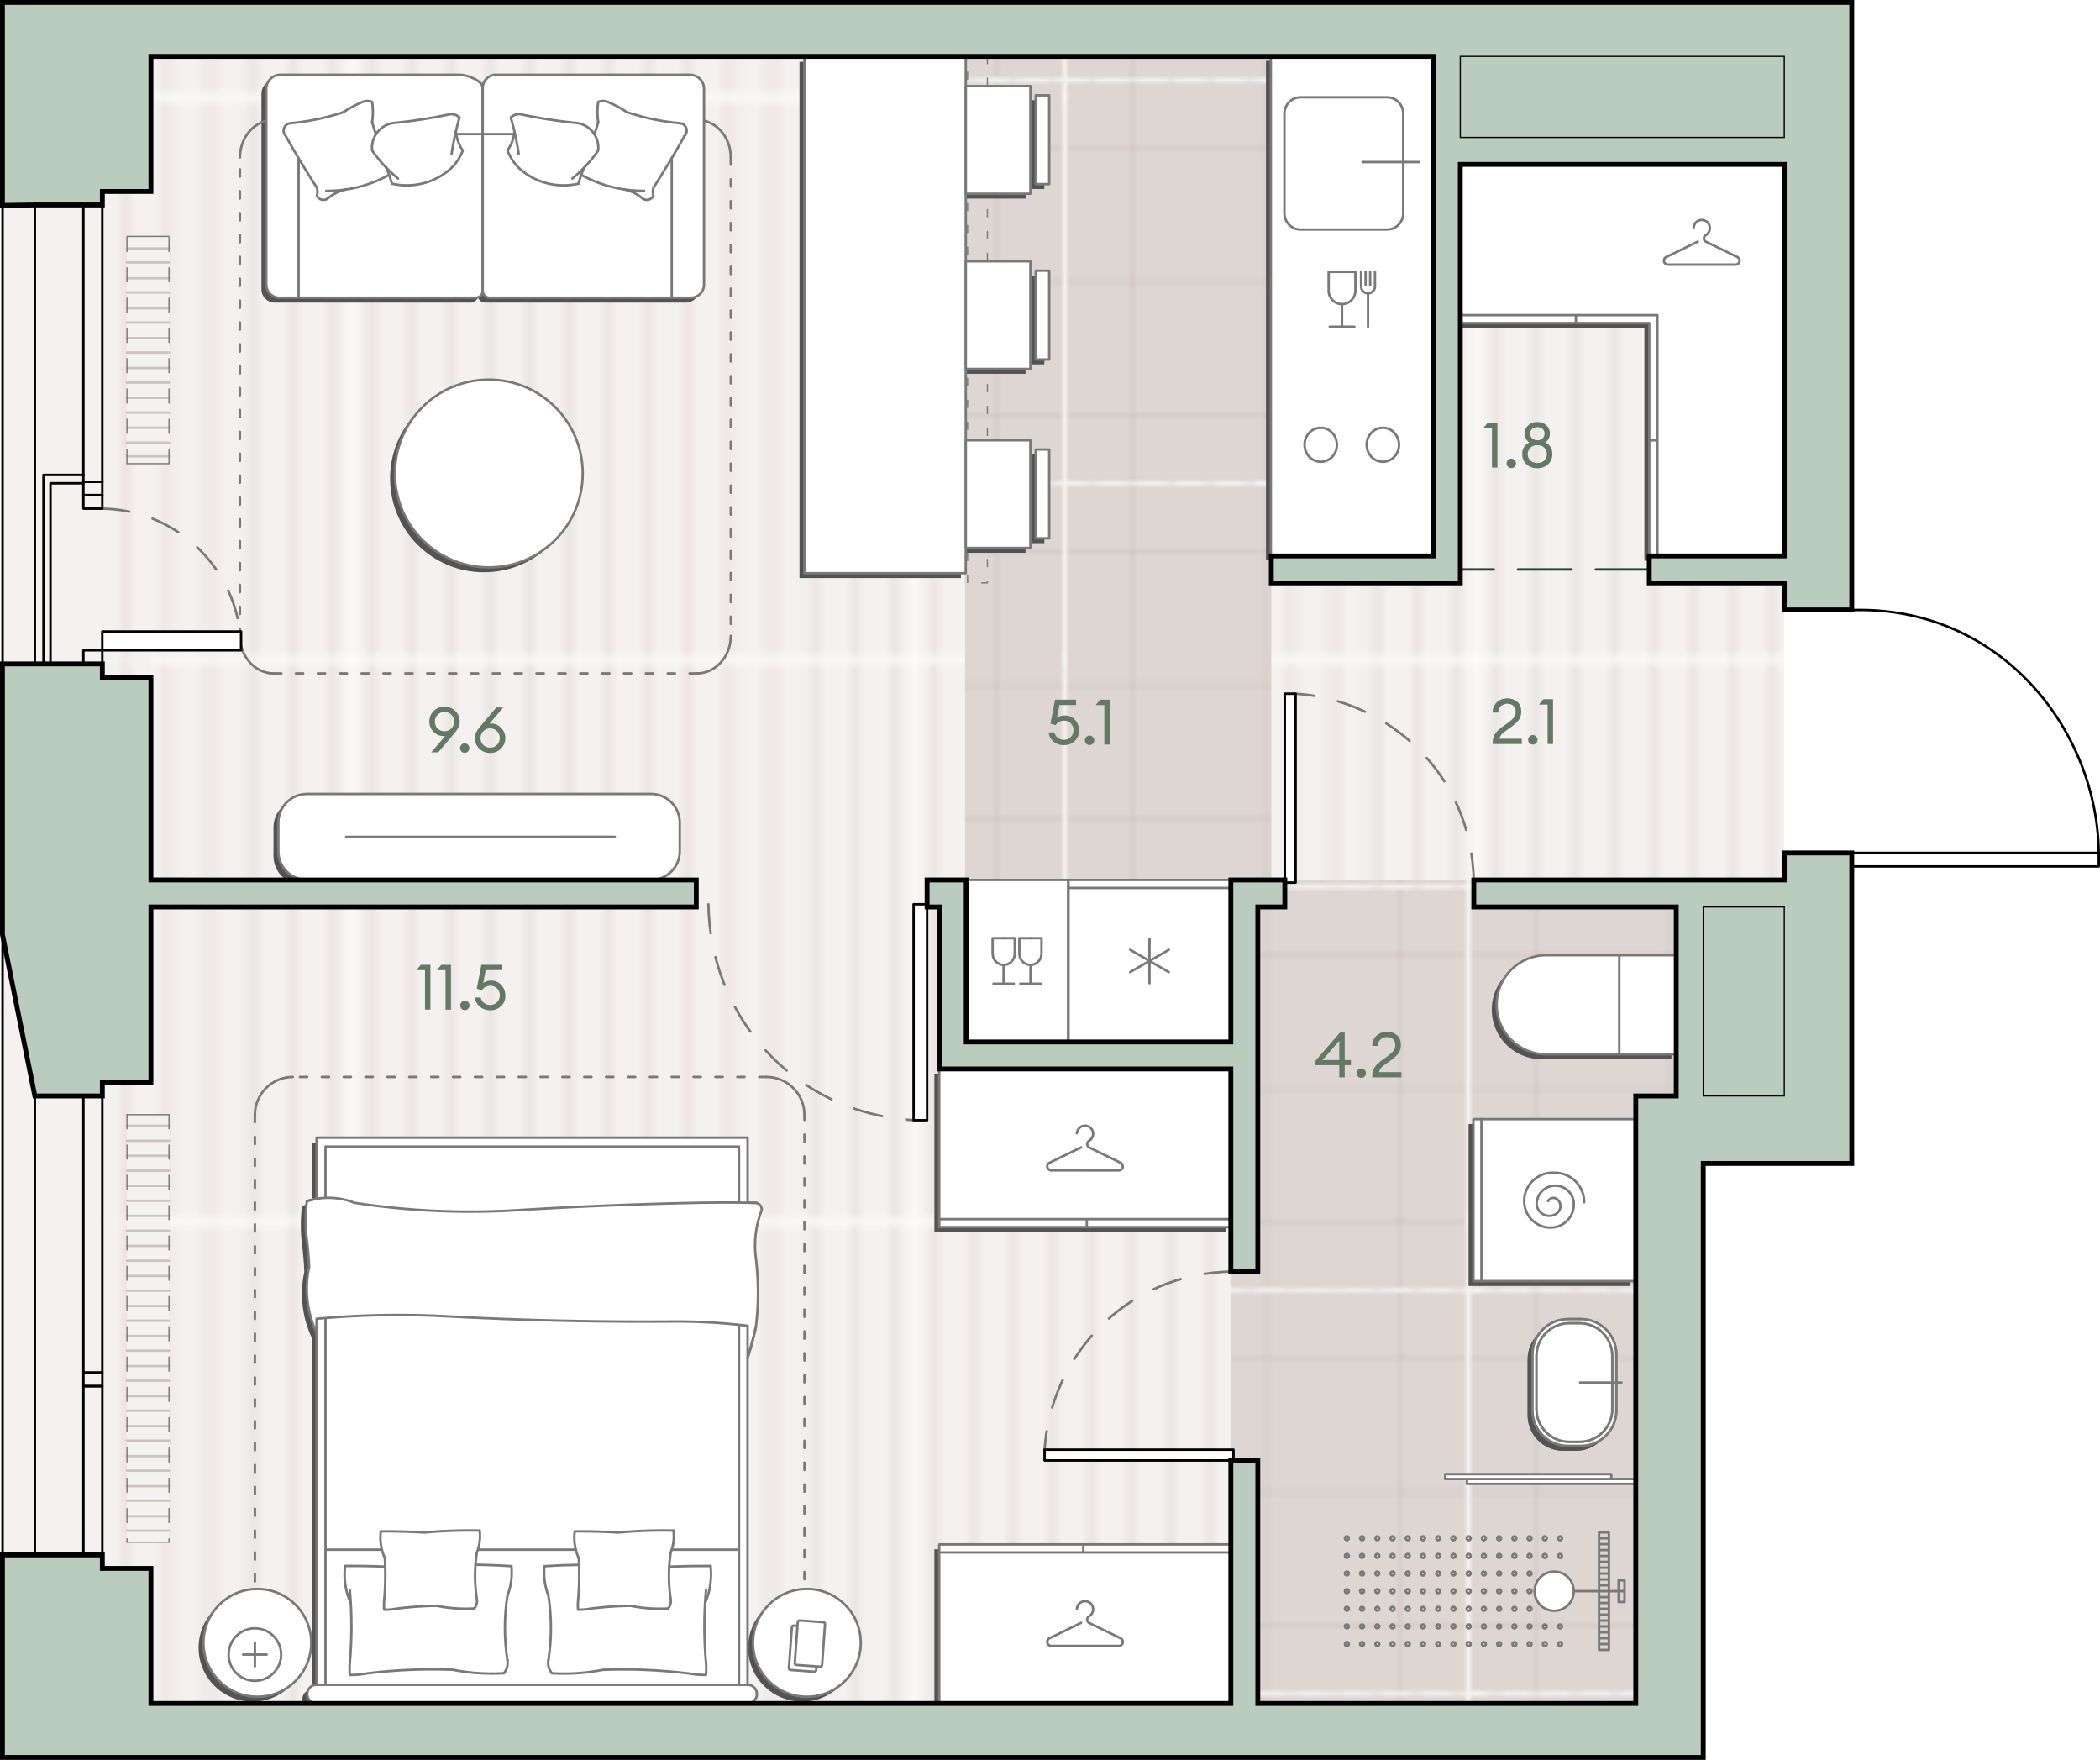
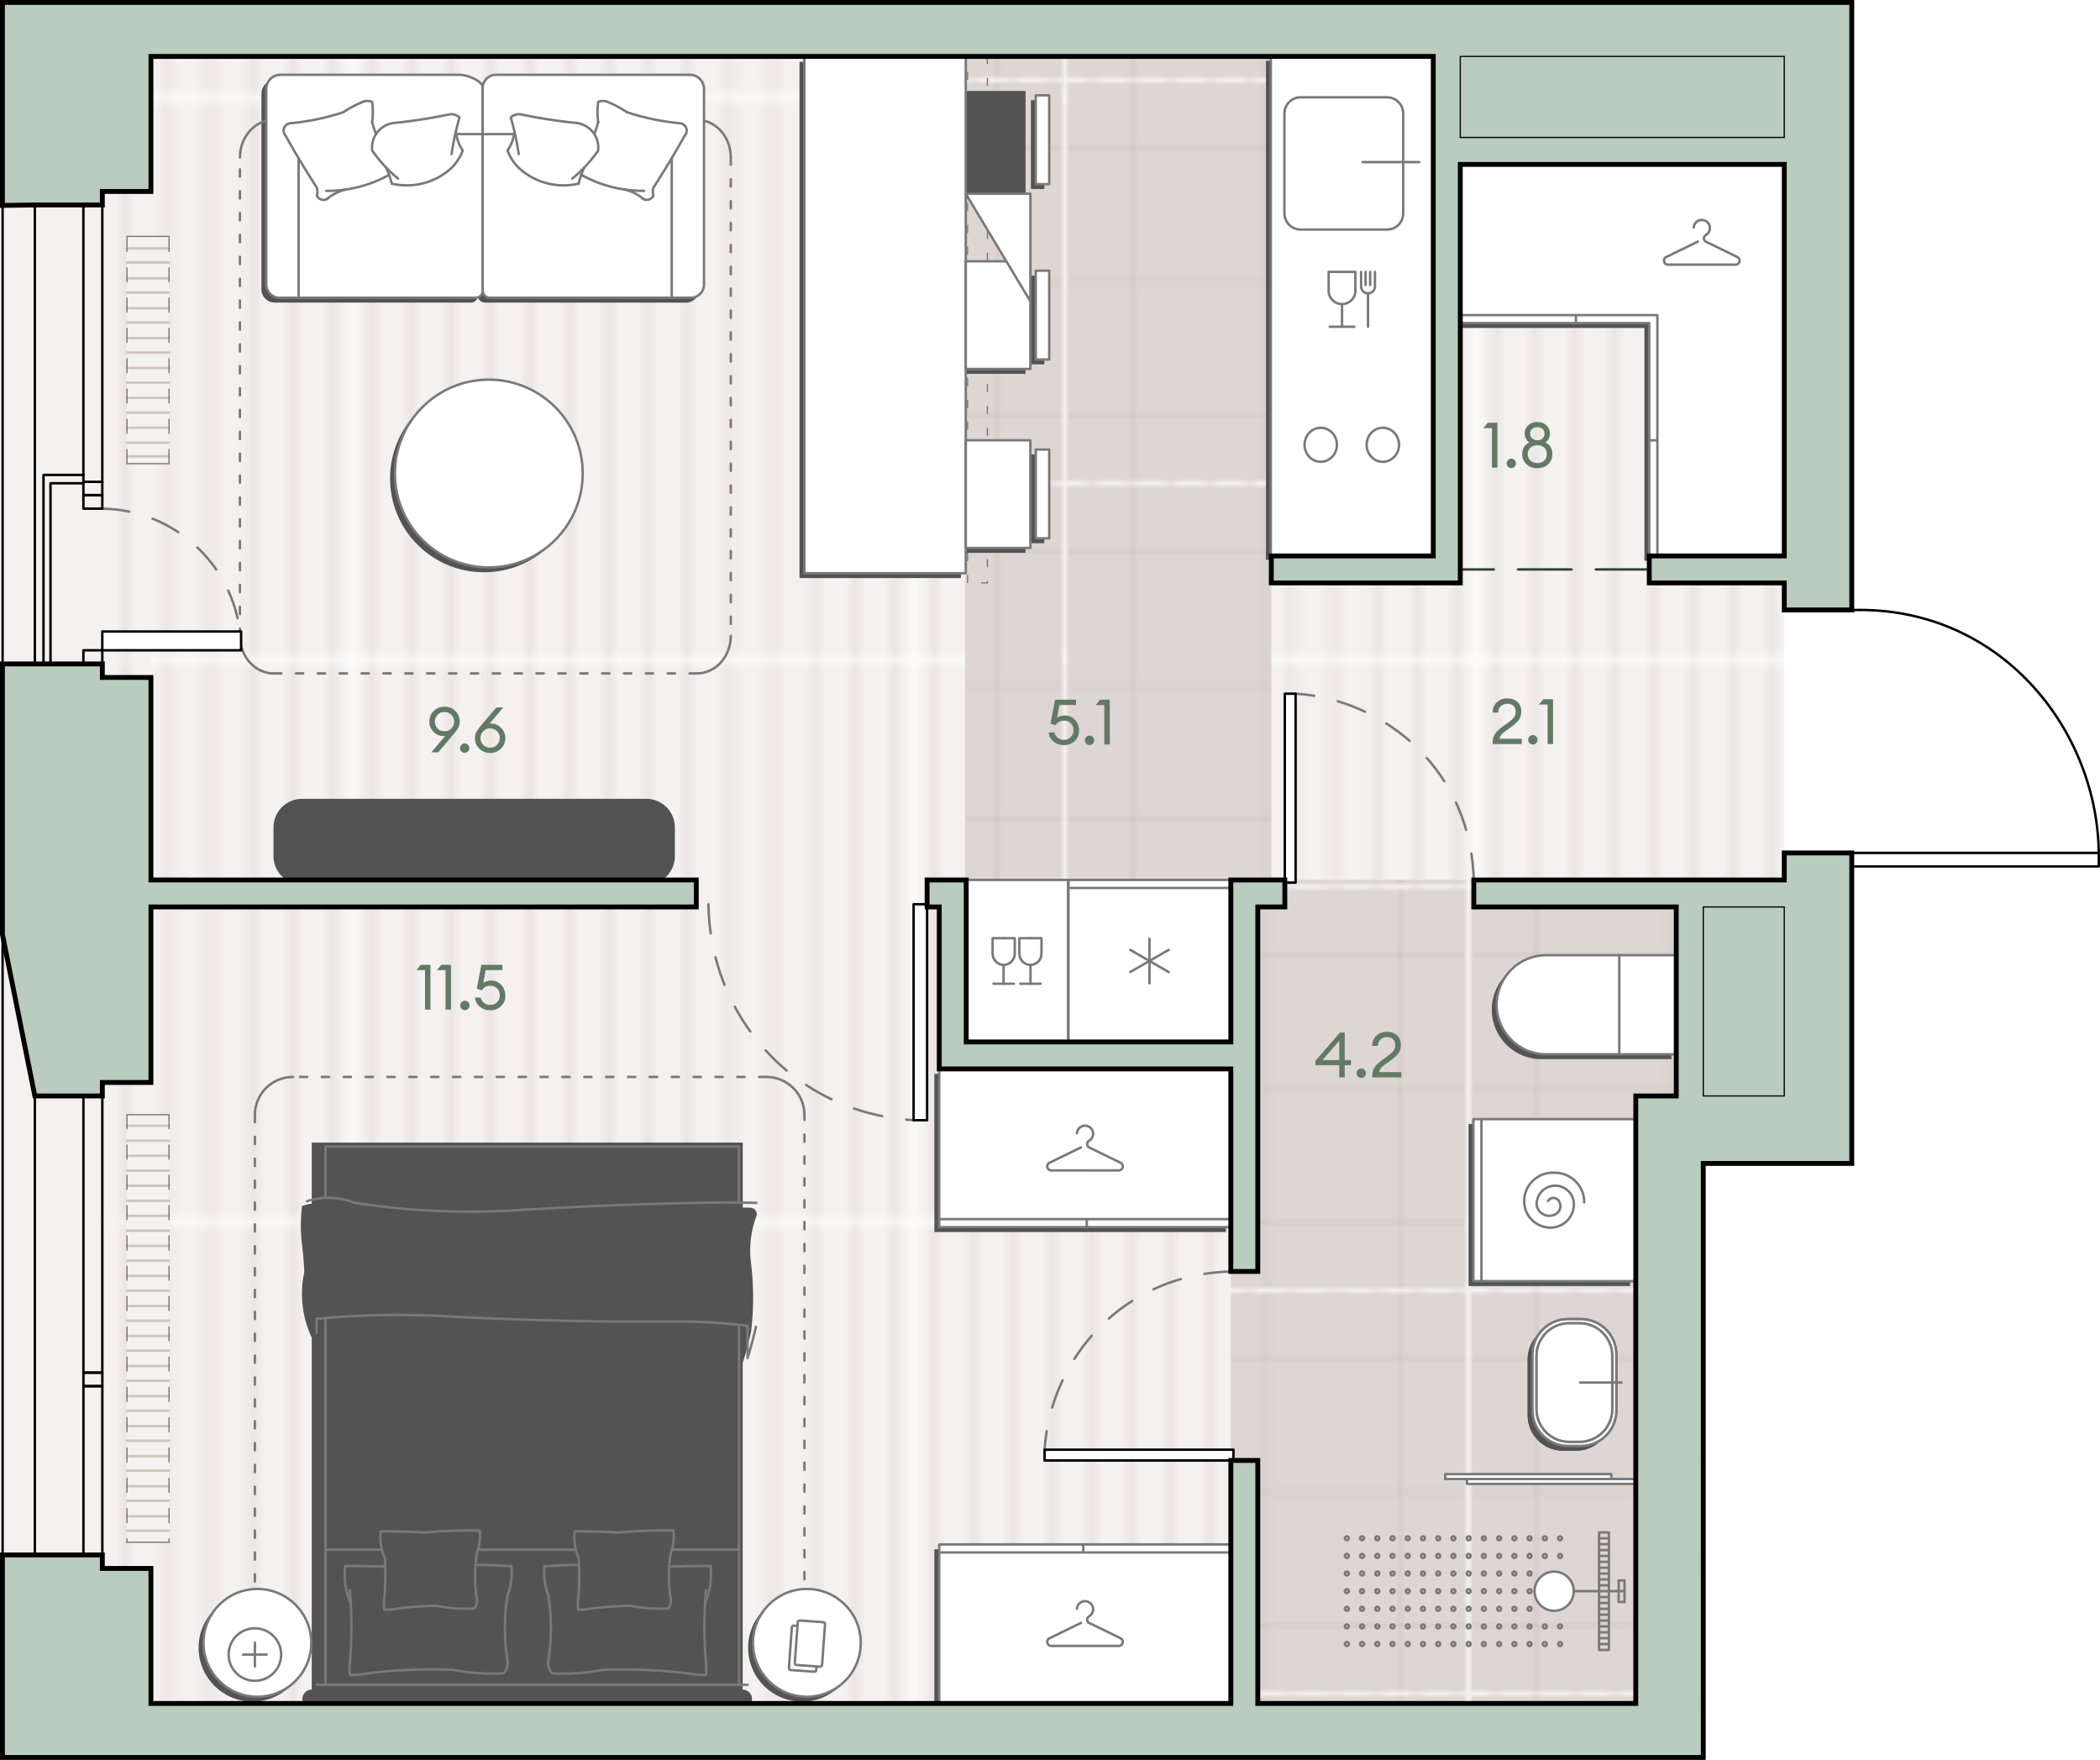
<svg xmlns="http://www.w3.org/2000/svg" xmlns:ns1="http://sodipodi.sourceforge.net/DTD/sodipodi-0.dtd" xmlns:ns2="http://www.inkscape.org/namespaces/inkscape" xmlns:xlink="http://www.w3.org/1999/xlink" xml:space="preserve" width="432.14" height="362.11" version="1.0" viewBox="0 0 432.14 362.11" id="svg297" ns1:docname="fpksSVJ59Bh6Okyf.svg">
  <defs id="defs301" />
  <ns1:namedview id="namedview299" pagecolor="#ffffff" bordercolor="#000000" borderopacity="0.25" ns2:showpageshadow="2" ns2:pageopacity="0.0" ns2:pagecheckerboard="0" ns2:deskcolor="#d1d1d1" />
  <pattern id="a_801" width="56.44" height="56.44" x="316.48" y="248.15" patternUnits="userSpaceOnUse" style="overflow:visible" viewBox="0 -56.44 56.44 56.44">
    <path d="M0-56.44h56.44V0H0z" style="fill:none" id="path2" />
    <path d="M0-56.44h56.44V0H0z" style="fill:none" id="path4" />
    <path d="M0-56.44h56.44V0H0z" style="fill:#f4f1f0" id="path6" />
    <path d="M54.67 0v-56.44M50.6 0v-56.44M46.53 0v-56.44M42.46 0v-56.44M38.39 0v-56.44M34.32 0v-56.44M30.26 0v-56.44M26.19 0v-56.44M22.12 0v-56.44M18.05 0v-56.44M13.98 0v-56.44M9.91 0v-56.44M5.85 0v-56.44M1.78 0v-56.44" style="fill:none;stroke:#d1c4be;stroke-width:.25;stroke-miterlimit:10" id="path8" />
  </pattern>
  <pattern id="c_932" width="82.02" height="82.02" x="316.48" y="248.15" patternUnits="userSpaceOnUse" style="overflow:visible" viewBox="0 -82.02 82.02 82.02">
    <path d="M0-82.02h82.02V0H0z" style="fill:none" id="path11" />
    <path d="M0-82.02h82.02V0H0z" style="fill:none" id="path13" />
    <path d="M0-82.02h82.02V0H0z" style="fill:#ddd6d3" id="path15" />
    <path d="M0-68.35h82.02M0-41.01h82.02M0-13.67h82.02M41.01-82.02V0M13.67-82.02V0m54.68-82.02V0" style="fill:none;stroke:#c7b6b1;stroke-width:.25;stroke-miterlimit:10" id="path17" />
  </pattern>
  <path d="M432.14 175.5v2.78c0 .14-.11.25-.25.25h-50.33v61.36H351v122.22H0v-42.67h.28V193.69l-.27-1.33L0 136.11h.28V42.77H0V0h381.56v125.27c13.31-.28 25.34 4.36 34.77 13.49 9.91 9.6 15.64 22.94 15.8 36.69 0 .03.01.03.01.05" style="fill:#fff" id="path20" />
  <path d="M.5 11.61h30.56v323.42H.5z" style="fill:#f4f1f0" id="path22" />
  <pattern xlink:href="#a_801" id="b_800" patternTransform="matrix(-2.029 0 0 2.029 -33057.125 16634.176)" />
  <path d="M20.65 10.1v340.4h318.74V226.88h27.78V10.1z" style="fill:url(#b_800)" id="path25" />
  <pattern xlink:href="#c_932" id="d_979" patternTransform="rotate(90 -8497.82 -8465.409)" />
  <path d="M295.04 11.59h-46.67v.4h-49.78v202.49h54.69v-33.44h8.33v-67h33.43z" style="fill:url(#d_979)" id="path28" />
  <pattern xlink:href="#c_932" id="e_398" patternTransform="rotate(90 -8497.82 -8465.409)" />
  <path d="M369.52 181.04H253.28v171.58h83.08V228.71h33.16z" style="fill:url(#e_398)" id="path31" />
  <path d="M34.78 48.64V95.4h-8.65V48.64z" style="fill-rule:evenodd;clip-rule:evenodd;fill:#f4f2f1" id="path33" />
  <path d="M34.78 91.08h-8.65m8.65-6.18h-8.65m8.65 3.11h-8.65m8.65 5.89h-8.65m8.65-12.04h-8.65m8.65-6.14h-8.65m8.65-6.15h-8.65m8.65-6.15h-8.65m8.65-6.15h-8.65m8.65-6.15h-8.65m8.65 27.6h-8.65m8.65-6.18h-8.65m8.65-6.18h-8.65m8.65-6.18h-8.65M34.78 54h-8.65" style="fill:none;stroke:#cdc4be;stroke-width:.5;stroke-linecap:round;stroke-linejoin:round;stroke-miterlimit:10" id="path35" />
  <path d="M26.13 95.39V48.64m8.65 46.75V48.64" style="fill:none;stroke:#797979;stroke-width:.255;stroke-linecap:round;stroke-linejoin:round;stroke-miterlimit:10;stroke-dasharray:2.9,3.333" id="path37" />
  <path d="M26.13 48.64h8.65m0 46.76h-8.65" style="fill:none;stroke:#797979;stroke-width:.255;stroke-linecap:round;stroke-linejoin:round;stroke-miterlimit:10" id="path39" />
  <path d="M26.13 317.32v-87.96h8.65v87.96z" style="fill-rule:evenodd;clip-rule:evenodd;fill:#f4f2f1" id="path41" />
  <path d="M26.13 234.72h8.65m-8.65 6.17h8.65m-8.65 6.17h8.65m-8.65 6.17h8.65m-8.65 6.17h8.65m-8.65 6.17h8.65m-8.65 6.17h8.65m-8.65 6.17h8.65m-8.65 6.18h8.65m-8.65 6.17h8.65m-8.65 6.17h8.65m-8.65 6.17h8.65m-8.65 6.17h8.65m-8.65 6.17h8.65m-8.65-77.13h8.65m-8.65-6.18h8.65m-8.65 12.36h8.65m-8.65 6.18h8.65m-8.65 6.18h8.65m-8.65 6.18h8.65m-8.65 6.18h8.65m-8.65 6.18h8.65m-8.65 6.18h8.65m-8.65 6.18h8.65m-8.65 6.18h8.65m-8.65 6.18h8.65m-8.65 6.18h8.65m-8.65 6.18h8.65" style="fill:none;stroke:#cdc4be;stroke-width:.5;stroke-linecap:round;stroke-linejoin:round;stroke-miterlimit:10" id="path43" />
  <path d="M34.78 229.36v87.96m-8.65-87.96v87.96" style="fill:none;stroke:#797979;stroke-width:.255;stroke-linecap:round;stroke-linejoin:round;stroke-miterlimit:10;stroke-dasharray:2.9,3.333" id="path45" />
  <path d="M34.78 317.32h-8.65m0-87.96h8.65" style="fill:none;stroke:#797979;stroke-width:.255;stroke-linecap:round;stroke-linejoin:round;stroke-miterlimit:10" id="path47" />
  <path d="M206 207.22h32.55v60H206z" style="fill:#535353" transform="rotate(-90 222.278 237.22)" id="path49" />
  <path d="M222.64 253.45v-1.6m-7.31-10.03h6.95m-.82-4.74-6.42 3.13m0 0c-.43.16-.64.64-.48 1.07.12.32.43.54.78.54m7.75-6.08c.8-.45 1.09-1.47.64-2.27s-1.47-1.09-2.27-.64c-.49.28-.81.78-.85 1.34m8.61 7.65h-6.94m.81-4.74 6.43 3.13m-.3 1.61c.46 0 .83-.37.83-.83a.84.84 0 0 0-.54-.78m-6.42-4.47a.78.78 0 0 0 0 1.33m29.19 14.78h-60" style="fill:#535353" id="path51" />
  <path d="M206 305.06h32.55v60H206z" style="fill:#535353" transform="rotate(90 222.278 335.058)" id="path53" />
  <path d="M221.92 318.83v1.6m-6.59 19.23h6.95m-.82-4.75-6.42 3.14m0 0c-.43.16-.64.64-.48 1.07.12.32.43.54.78.54m7.75-6.08c.8-.45 1.09-1.47.64-2.27s-1.47-1.09-2.27-.64c-.49.28-.81.78-.85 1.34m8.61 7.65h-6.94m.81-4.75 6.43 3.14m-.3 1.61c.46 0 .83-.37.83-.83a.84.84 0 0 0-.54-.78m-6.42-4.47a.78.78 0 0 0 0 1.33m-30.81-14.48h60m113.89-205.05V34.83H299.5v32.65h38.89v47.9zM323.3 67.44v-1.6m21.3-21.93v6.95m4.74-.82-3.13-6.42" style="fill:#535353" id="path55" />
  <path d="M346.21 43.62a.83.83 0 0 0-1.07-.48c-.32.12-.54.43-.54.78m6.07 7.75c.45.8 1.47 1.09 2.27.64s1.09-1.47.64-2.27c-.28-.49-.78-.81-1.34-.85m-7.64 8.61v-6.94m4.74.81-3.13 6.43m-1.61-.3c0 .46.37.83.83.83.34 0 .65-.21.78-.54m4.46-6.42a.78.78 0 0 0-1.33 0M299.5 65.84h40.56m0 0v49.56m0-23.8h-1.67" style="fill:#535353" id="path57" />
  <path d="M218.87 182.06h33.33v33.33h-33.33z" style="fill:#535353" transform="rotate(-180 235.536 198.722)" id="path59" />
  <path d="M252.2 183.7h-33.33m21.25 15.02h-9.17m6.88 3.97-4.59-7.94m0 7.94 4.59-7.94" style="fill:#535353" id="path61" />
  <path d="M191.62 188.22h33.33v21.01h-33.33z" style="fill:#535353" transform="rotate(90 208.289 198.722)" id="path63" />
  <path d="M314.36 291.21v-11.5c0-4.02 3.26-7.29 7.29-7.29h2.67c4.02 0 7.29 3.26 7.29 7.29v11.5c0 4.02-3.26 7.29-7.29 7.29h-2.67c-4.02 0-7.29-3.26-7.29-7.29" style="fill:#535353" id="path65" />
  <path d="M314.36 291.21v-11.5c0-4.02 3.26-7.29 7.29-7.29h2.67c4.02 0 7.29 3.26 7.29 7.29v11.5c0 4.02-3.26 7.29-7.29 7.29h-2.67c-4.02 0-7.29-3.26-7.29-7.29" style="fill:#535353" id="path67" />
  <path d="M315.19 290.93V280c0-3.72 3.01-6.73 6.73-6.73h2.12c3.72 0 6.73 3.01 6.73 6.73v10.93c0 3.72-3.01 6.73-6.73 6.73h-2.12c-3.71 0-6.73-3.01-6.73-6.73" style="fill:#535353" id="path69" />
  <path d="M315.19 290.93V280c0-3.72 3.01-6.73 6.73-6.73h2.12c3.72 0 6.73 3.01 6.73 6.73v10.93c0 3.72-3.01 6.73-6.73 6.73h-2.12c-3.71 0-6.73-3.01-6.73-6.73m8.95-5.46h8.52" style="fill:#535353" id="path71" />
  <path d="M302.2 231.27h33.25v33.33H302.2z" style="fill:#535353" transform="rotate(-180 318.824 247.938)" id="path73" />
  <path d="M303.85 264.61v-33.34m15.11 17.35c.47-.51.43-1.3-.08-1.77-.07-.06-.15-.12-.23-.17m-2.59 1.73a1.86 1.86 0 0 0 2.58.48c.11-.08.22-.17.31-.27" style="fill:#535353" id="path75" />
  <path d="M317.97 244.32a2.624 2.624 0 0 0-1.91 4.1m5.74-.27a3.83 3.83 0 0 0-3.83-3.83m0 7.67a3.83 3.83 0 0 0 3.83-3.83m-8.62-.97a4.79 4.79 0 0 0 4.79 4.79m.64-10.22c-3 0-5.43 2.43-5.43 5.43" style="fill:#535353" id="path77" />
  <path d="M324.46 248.04c.23-3.23-2.2-6.04-5.43-6.27-.14-.01-.28-.01-.42-.01m-.22 12.35c3.35 0 6.07-2.72 6.07-6.07" style="fill:#535353" id="path79" />
  <path d="M315.36 290.21v-11.5c0-4.02 3.26-7.29 7.29-7.29h2.67c4.02 0 7.29 3.26 7.29 7.29v11.5c0 4.02-3.26 7.29-7.29 7.29h-2.67c-4.02 0-7.29-3.26-7.29-7.29" style="fill:#fff;stroke:#797979;stroke-width:.5;stroke-linecap:round;stroke-linejoin:round;stroke-miterlimit:10" id="path81" />
  <path d="M315.36 290.21v-11.5c0-4.02 3.26-7.29 7.29-7.29h2.67c4.02 0 7.29 3.26 7.29 7.29v11.5c0 4.02-3.26 7.29-7.29 7.29h-2.67c-4.02 0-7.29-3.26-7.29-7.29" style="fill:#fff;stroke:#797979;stroke-width:.5;stroke-linecap:round;stroke-linejoin:round;stroke-miterlimit:10" id="path83" />
  <path d="M316.19 289.93V279c0-3.72 3.01-6.73 6.73-6.73h2.12c3.72 0 6.73 3.01 6.73 6.73v10.93c0 3.72-3.01 6.73-6.73 6.73h-2.12c-3.71 0-6.73-3.01-6.73-6.73" style="fill:#fff;stroke:#797979;stroke-width:.5;stroke-linecap:round;stroke-linejoin:round;stroke-miterlimit:10" id="path85" />
  <path d="M316.19 289.93V279c0-3.72 3.01-6.73 6.73-6.73h2.12c3.72 0 6.73 3.01 6.73 6.73v10.93c0 3.72-3.01 6.73-6.73 6.73h-2.12c-3.71 0-6.73-3.01-6.73-6.73" style="fill:#fff;stroke:#797979;stroke-width:.5;stroke-linecap:round;stroke-linejoin:round;stroke-miterlimit:10" id="path87" />
  <path d="M325.14 284.47h8.52" style="fill:none;stroke:#797979;stroke-width:.5;stroke-linecap:round;stroke-linejoin:round;stroke-miterlimit:10" id="path89" />
  <path d="M153.95 339.03c0 6.12 4.96 11.09 11.09 11.09 6.12 0 11.09-4.96 11.09-11.09s-4.96-11.09-11.09-11.09-11.09 4.96-11.09 11.09m-113.08 0c0 6.12 4.96 11.09 11.09 11.09s11.09-4.96 11.09-11.09-4.96-11.09-11.09-11.09-11.09 4.96-11.09 11.09" style="fill:#535353" id="path91" />
  <path d="M64.15 275.25a21.4 21.4 0 0 1-1.53-13.56 68 68 0 0 0-.46-5.5c-.34-2.67-.34-5.37 0-8.04.65-.21 1.32-.36 1.99-.48v-12.58h88.69v13.39c.6.01 1.21.01 1.81.02h-.28c.76 0 1.37.61 1.37 1.37 0 .06 0 .11-.01.17-1.2 3.1-1.61 6.45-1.2 9.75.59 4.72.6 9.5.02 14.22-.49 2.16-1.06 4.3-1.72 6.42v67.23a1.92 1.92 0 0 1 0 3.84H64.15a1.92 1.92 0 0 1 0-3.84z" style="fill:#535353" id="path93" />
  <path d="M111.85 329.3c.69 4.41.69 8.9 0 13.3m32.43.54c-.44-4.98-.44-9.99 0-14.97m-32.43 1.13c-.74-1.92-1.02-3.99-.82-6.04" style="fill:#535353" id="path95" />
  <path d="M145.22 323.21c.29 2.52-.08 5.32-1.14 7.63m-33.05-7.58c2.37-.16 4.75-.25 7.12-.28" style="fill:#535353" id="path97" />
  <path d="M136.71 323.35c2.84-.11 5.68-.16 8.51-.14m-32.66 22.07c-.61-.75-.87-1.72-.72-2.68m32.44.54q.105 1.245 0 2.49m-21.21-1.05c-3.46.68-6.99.92-10.51.71m10.51-.71c5.85-.22 11.7.02 17.51.73m3.7.32c-1.24.02-2.48-.09-3.69-.33m-37.17-2.69c-.69-4.41-.69-8.9 0-13.3m-32.43-1.14c.44 4.98.44 9.99 0 14.97m33.25-19.88c.21 2.05-.07 4.12-.82 6.04" style="fill:#535353" id="path99" />
  <path d="M71.18 330.84a13.9 13.9 0 0 1-1.17-7.39m27.11-.48c2.38.03 4.75.13 7.12.28m-34.2-.04c2.84-.02 5.31.02 8.15.14m25.23 19.26c.15.95-.11 1.93-.72 2.68m-31.71.34q-.105-1.245 0-2.49m31.71 2.14c-3.52.21-7.05-.03-10.51-.71m-17.51.73c5.81-.71 11.67-.95 17.51-.73m-17.51.73q-1.83.36-3.69.33m81.85-65.2v-6.64m-88.69-1.44c8.51-.79 17.06-.98 25.59-.57m47.66 1.13c-15.89.12-31.79-.26-47.66-1.13m47.66 1.13c5.16-.04 10.32.26 15.44.88m-90.68-25.63a14.42 14.42 0 0 1 9.76.32m33.43 1.53c-11.16.69-22.37.17-33.43-1.53m33.43 1.53c12.17-.75 24.36-1.26 36.55-1.51m0 0q6.375-.135 12.75 0m-90.5 99.16h88.69m1.72-73.65c-.49 2.16-1.06 4.3-1.72 6.42m-86.86-43.51v10.55m0 72.39h11.61m73.48 27.8v-74.08m-86.92-1.23v2.9m86.92-38.33H65.98m0 35.27v75.47m85.09-99.21v-11.53m-33.12 95.28c-.05-.6-.05-1.2 0-1.79m8.29-14.08c3.77-.35 7.56-.48 11.35-.4m-20.33.16q4.485-.03 8.97.24m-8.14 5.24a10 10 0 0 1-.84-5.31m.84 5.31c.17 2.95.12 5.9-.14 8.84m2.65 1.56c-.87.17-1.76.25-2.65.24m2.65-.24q4.05-.495 8.13-.57m7.78.55c-2.61.16-5.22-.03-7.78-.55" style="fill:#535353" id="path101" />
  <path d="M137.02 330.03c.11.69-.08 1.38-.52 1.92m.52-1.92c-.49-3.17-.49-6.4 0-9.56m.57-4.54a9.34 9.34 0 0 1-.57 4.53M78.05 332.2c-.05-.6-.05-1.2 0-1.79m8.29-14.08c3.77-.35 7.56-.48 11.35-.4m-20.32.16q4.485-.03 8.97.24m-8.15 5.24a10 10 0 0 1-.84-5.31m.84 5.31c.17 2.95.12 5.9-.14 8.84m2.66 1.56c-.87.17-1.76.25-2.65.24m2.65-.24q4.05-.495 8.13-.57" style="fill:#535353" id="path103" />
  <path d="M96.61 331.95c-2.61.16-5.22-.03-7.78-.55m8.3-1.37c.11.69-.08 1.38-.52 1.92m.52-1.92c-.49-3.17-.49-6.4 0-9.56m.57-4.54a9.34 9.34 0 0 1-.57 4.53m.21-.6h20.14m19.75 0h13.84m-99.62 28.68c2.98 0 5.4-2.42 5.4-5.4s-2.42-5.4-5.4-5.4-5.4 2.42-5.4 5.4 2.42 5.4 5.4 5.4m0-5.4h2.43m-2.43 0h-2.43m2.43 0v2.43m0-2.43v-2.44m114.61-6.85-4.85-.35m4.6 9.14.6-8.38m-5.86 8.39 4.85.35m-4.6-9.14-.61 8.38m5.87-8.39c.21.02.37.2.35.41m-.6 8.38a.38.38 0 0 1-.41.35m-4.85-.34a.38.38 0 0 1-.35-.41m.6-8.38c.02-.21.2-.37.41-.35m-.47 1.09-.74-.05m4.6 9.14.05-.75m-5.31.75 4.85.35m-4.6-9.14-.61 8.39m5.62.4a.38.38 0 0 1-.41.35m-4.85-.35a.38.38 0 0 1-.35-.41m.6-8.38c.02-.21.2-.37.41-.35" style="fill:#535353" id="path105" />
  <path d="M165.54 342.94V229.41m-113.09 0v113.53m105.27-121.35H60.27" style="fill:none;stroke:#797979;stroke-width:.5;stroke-linecap:round;stroke-linejoin:round;stroke-miterlimit:10;stroke-dasharray:1.5,3" id="path107" />
  <path d="M157.72 221.59c4.32 0 7.82 3.5 7.82 7.82m-113.09 0c0-4.32 3.5-7.82 7.82-7.82" style="fill:none;stroke:#797979;stroke-width:.5;stroke-linecap:round;stroke-linejoin:round;stroke-miterlimit:10" id="path109" />
  <path d="M154.95 338.03c0 6.12 4.96 11.09 11.09 11.09 6.12 0 11.09-4.96 11.09-11.09s-4.96-11.09-11.09-11.09-11.09 4.96-11.09 11.09m-113.08 0c0 6.12 4.96 11.09 11.09 11.09s11.09-4.96 11.09-11.09-4.96-11.09-11.09-11.09-11.09 4.96-11.09 11.09" style="fill:#fff;stroke:#797979;stroke-width:.5;stroke-linecap:round;stroke-linejoin:round;stroke-miterlimit:10" id="path111" />
-   <path d="M65.15 274.24a21.4 21.4 0 0 1-1.53-13.56 68 68 0 0 0-.46-5.5c-.34-2.67-.34-5.37 0-8.04.65-.21 1.32-.36 1.99-.48v-12.58h88.69v13.39c.6.01 1.21.01 1.81.02h-.28c.76 0 1.37.61 1.37 1.37 0 .06 0 .11-.01.17-1.2 3.1-1.61 6.45-1.2 9.75.59 4.72.6 9.5.02 14.22-.49 2.16-1.06 4.3-1.72 6.42v67.23a1.92 1.92 0 0 1 0 3.84H65.15a1.92 1.92 0 0 1 0-3.84z" style="fill:#fff;stroke:#797979;stroke-width:.5;stroke-linecap:round;stroke-linejoin:round;stroke-miterlimit:10" id="path113" />
  <path d="M112.85 328.3c.69 4.41.69 8.9 0 13.3m32.43.53c-.44-4.98-.44-9.99 0-14.97m-32.43 1.14c-.74-1.92-1.02-3.99-.82-6.04" style="fill:none;stroke:#797979;stroke-width:.5;stroke-linecap:round;stroke-linejoin:round;stroke-miterlimit:10" id="path115" />
  <path d="M146.22 322.21c.29 2.52-.08 5.32-1.14 7.63m-33.05-7.58c2.37-.16 4.75-.25 7.12-.28" style="fill:none;stroke:#797979;stroke-width:.5;stroke-linecap:round;stroke-linejoin:round;stroke-miterlimit:10" id="path117" />
  <path d="M137.71 322.35c2.84-.11 5.68-.16 8.51-.14m-32.66 22.07c-.61-.75-.87-1.72-.72-2.68m32.44.53q.105 1.245 0 2.49m-21.21-1.04c-3.46.68-6.99.92-10.51.71m10.51-.71c5.85-.22 11.7.02 17.51.73m3.7.32c-1.24.02-2.48-.09-3.69-.33m-37.17-2.69c-.69-4.41-.69-8.9 0-13.3m-32.43-1.14c.44 4.98.44 9.99 0 14.97m33.25-19.88c.21 2.05-.07 4.12-.82 6.04" style="fill:none;stroke:#797979;stroke-width:.5;stroke-linecap:round;stroke-linejoin:round;stroke-miterlimit:10" id="path119" />
  <path d="M72.18 329.84a13.9 13.9 0 0 1-1.17-7.39m27.11-.48c2.38.03 4.75.13 7.12.28m-34.2-.04c2.84-.02 5.31.02 8.15.14m25.23 19.26c.15.95-.11 1.93-.72 2.68m-31.71.34q-.105-1.245 0-2.49m31.71 2.14c-3.52.21-7.05-.03-10.51-.71m-17.51.73c5.81-.71 11.67-.95 17.51-.73m-17.51.73q-1.83.36-3.69.33m81.85-65.2v-6.64m-88.69-1.44c8.51-.79 17.06-.98 25.59-.57m47.66 1.13c-15.89.12-31.79-.26-47.66-1.13m47.66 1.13c5.16-.04 10.32.26 15.44.88m-90.68-25.63a14.42 14.42 0 0 1 9.76.32m33.43 1.53c-11.16.69-22.37.17-33.43-1.53m33.43 1.53c12.17-.75 24.36-1.26 36.55-1.51m0 0q6.375-.135 12.75 0m-90.5 99.16h88.69m1.72-73.65c-.49 2.16-1.06 4.3-1.72 6.42m-86.86-43.51v10.55m0 72.39h11.61m73.48 27.8v-74.08m-86.92-1.23v2.9m86.92-38.33H66.98m0 35.27v75.47m85.09-99.21v-11.53m-33.12 95.28c-.05-.6-.05-1.2 0-1.79m8.29-14.08c3.77-.35 7.56-.48 11.35-.4m-20.33.16q4.485-.03 8.97.24m-8.14 5.24a10 10 0 0 1-.84-5.31m.84 5.31c.17 2.95.12 5.9-.14 8.84m2.65 1.56c-.87.17-1.76.25-2.65.24m2.65-.24q4.05-.495 8.13-.57m7.78.55c-2.61.16-5.22-.03-7.78-.55" style="fill:none;stroke:#797979;stroke-width:.5;stroke-linecap:round;stroke-linejoin:round;stroke-miterlimit:10" id="path121" />
  <path d="M138.02 329.03c.11.69-.08 1.38-.52 1.92m.52-1.92c-.49-3.17-.49-6.4 0-9.56m.57-4.54a9.34 9.34 0 0 1-.57 4.53M79.05 331.2c-.05-.6-.05-1.2 0-1.79m8.29-14.08c3.77-.35 7.56-.48 11.35-.4m-20.32.16q4.485-.03 8.97.24m-8.15 5.24a10 10 0 0 1-.84-5.31m.84 5.31c.17 2.95.12 5.9-.14 8.84m2.66 1.56c-.87.17-1.76.25-2.65.24m2.65-.24q4.05-.495 8.13-.57" style="fill:none;stroke:#797979;stroke-width:.5;stroke-linecap:round;stroke-linejoin:round;stroke-miterlimit:10" id="path123" />
  <path d="M97.61 330.95c-2.61.16-5.22-.03-7.78-.55m8.3-1.37c.11.69-.08 1.38-.52 1.92m.52-1.92c-.49-3.17-.49-6.4 0-9.56m.57-4.54a9.34 9.34 0 0 1-.57 4.53m.21-.6h20.14m19.75 0h13.84m-99.62 26.98c2.98 0 5.4-2.42 5.4-5.4s-2.42-5.4-5.4-5.4-5.4 2.42-5.4 5.4 2.42 5.4 5.4 5.4m0-5.4h2.43m-2.43 0h-2.43m2.43 0v2.43m0-2.43v-2.43m116.97-4.23-4.85-.35m4.6 9.14.6-8.38m-5.86 8.39 4.85.35m-4.6-9.14-.61 8.38m5.87-8.39c.21.02.37.2.35.41m-.6 8.38a.38.38 0 0 1-.41.35m-4.85-.34a.38.38 0 0 1-.35-.41m.6-8.38c.02-.21.2-.37.41-.35m-.46 1.1-.75-.06m4.6 9.14.05-.75m-5.31.75 4.85.35m-4.6-9.14-.61 8.39m5.62.4a.38.38 0 0 1-.41.35m-4.85-.35a.38.38 0 0 1-.35-.41m.6-8.38c.02-.21.2-.37.41-.35" style="fill:none;stroke:#797979;stroke-width:.5;stroke-linecap:round;stroke-linejoin:round;stroke-miterlimit:10" id="path125" />
  <path d="M306.98 207.74c0-5.63 4.57-10.2 10.2-10.2h26.77v20.39h-26.77c-5.63.01-10.2-4.56-10.2-10.19m25.24 10.2v-20.39" style="fill:#535353" id="path127" />
  <path d="M307.98 206.74c0-5.63 4.57-10.2 10.2-10.2h26.77v20.39h-26.77c-5.63.01-10.2-4.56-10.2-10.19" style="fill:#fff;stroke:#797979;stroke-width:.5;stroke-linecap:round;stroke-linejoin:round;stroke-miterlimit:10" id="path129" />
  <path d="M333.22 216.94v-20.39" style="fill:none;stroke:#797979;stroke-width:.5;stroke-linecap:round;stroke-linejoin:round;stroke-miterlimit:10" id="path131" />
  <path d="M303.2 230.27h33.25v33.33H303.2z" style="fill:#fff;stroke:#797979;stroke-width:.5;stroke-linecap:round;stroke-linejoin:round;stroke-miterlimit:10" transform="rotate(-180 319.824 246.938)" id="path133" />
  <path d="M304.85 263.61v-33.34m15.65 16.54a1.25 1.25 0 0 0-1.77.08c-.06.07-.12.15-.17.23m1.74 2.58a1.86 1.86 0 0 0 .48-2.58c-.08-.11-.17-.22-.27-.31m-4.31.98a2.624 2.624 0 0 0 4.1 1.91m-.26-5.74a3.83 3.83 0 0 0-3.83 3.83m7.66 0a3.83 3.83 0 0 0-3.83-3.83m-.96 8.63a4.79 4.79 0 0 0 4.79-4.79m-10.22-.64c0 3 2.43 5.43 5.43 5.43m.85-11.28a5.866 5.866 0 0 0-6.27 5.43c-.01.14-.01.28-.01.42m12.35.21c0-3.35-2.72-6.07-6.07-6.07m16.72 63.02v46.16m.01 0h-78.53m63.3-15.83c0 .22-.18.4-.4.4s-.4-.18-.4-.4.18-.4.4-.4.4.18.4.4m0 3.63c0 .22-.18.4-.4.4s-.4-.18-.4-.4.18-.4.4-.4.4.18.4.4m0-21.76c0 .22-.18.4-.4.4s-.4-.18-.4-.4.18-.4.4-.4.4.18.4.4m0 3.63c0 .22-.18.4-.4.4s-.4-.18-.4-.4.18-.4.4-.4.4.18.4.4m-3.13 14.5c0 .22-.18.4-.4.4s-.4-.18-.4-.4.18-.4.4-.4.4.18.4.4m0 3.63c0 .22-.18.4-.4.4s-.4-.18-.4-.4.18-.4.4-.4.4.18.4.4m0-21.76c0 .22-.18.4-.4.4s-.4-.18-.4-.4.18-.4.4-.4.4.18.4.4m0 3.63c0 .22-.18.4-.4.4s-.4-.18-.4-.4.18-.4.4-.4.4.18.4.4m-25.07 7.25c0 .22-.18.4-.4.4s-.4-.18-.4-.4.18-.4.4-.4.4.18.4.4m0 3.63c0 .22-.18.4-.4.4s-.4-.18-.4-.4.18-.4.4-.4c.22-.01.4.17.4.4m0 3.62c0 .22-.18.4-.4.4s-.4-.18-.4-.4.18-.4.4-.4.4.18.4.4m0 3.63c0 .22-.18.4-.4.4s-.4-.18-.4-.4.18-.4.4-.4.4.18.4.4m0-21.76c0 .22-.18.4-.4.4s-.4-.18-.4-.4.18-.4.4-.4.4.18.4.4m0 3.63c0 .22-.18.4-.4.4s-.4-.18-.4-.4.18-.4.4-.4.4.18.4.4m0 3.62c0 .22-.18.4-.4.4s-.4-.18-.4-.4.18-.4.4-.4.4.18.4.4m21.93 3.63c0 .22-.18.4-.4.4s-.4-.18-.4-.4.18-.4.4-.4.4.18.4.4m0 3.63c0 .22-.18.4-.4.4s-.4-.18-.4-.4.18-.4.4-.4c.22-.01.4.17.4.4m0 3.62c0 .22-.18.4-.4.4s-.4-.18-.4-.4.18-.4.4-.4.4.18.4.4m0 3.63c0 .22-.18.4-.4.4s-.4-.18-.4-.4.18-.4.4-.4.4.18.4.4m0-21.76c0 .22-.18.4-.4.4s-.4-.18-.4-.4.18-.4.4-.4.4.18.4.4m0 3.63c0 .22-.18.4-.4.4s-.4-.18-.4-.4.18-.4.4-.4.4.18.4.4m0 3.62c0 .22-.18.4-.4.4s-.4-.18-.4-.4.18-.4.4-.4.4.18.4.4m-3.13 3.63c0 .22-.18.4-.4.4s-.4-.18-.4-.4.18-.4.4-.4.4.18.4.4m0 3.63c0 .22-.18.4-.4.4s-.4-.18-.4-.4.18-.4.4-.4.4.17.4.4m0 3.62c0 .22-.18.4-.4.4s-.4-.18-.4-.4.18-.4.4-.4.4.18.4.4m0 3.63c0 .22-.18.4-.4.4s-.4-.18-.4-.4.18-.4.4-.4.4.18.4.4m0-21.76c0 .22-.18.4-.4.4s-.4-.18-.4-.4.18-.4.4-.4.4.18.4.4m0 3.63c0 .22-.18.4-.4.4s-.4-.18-.4-.4.18-.4.4-.4.4.18.4.4m0 3.62c0 .22-.18.4-.4.4s-.4-.18-.4-.4.18-.4.4-.4.4.18.4.4m-3.13 3.63c0 .22-.18.4-.4.4s-.4-.18-.4-.4.18-.4.4-.4.4.18.4.4m0 3.63c0 .22-.18.4-.4.4s-.4-.18-.4-.4.18-.4.4-.4.4.17.4.4m0 3.62c0 .22-.18.4-.4.4s-.4-.18-.4-.4.18-.4.4-.4.4.18.4.4m0 3.63c0 .22-.18.4-.4.4s-.4-.18-.4-.4.18-.4.4-.4.4.18.4.4m0-21.76c0 .22-.18.4-.4.4s-.4-.18-.4-.4.18-.4.4-.4.4.18.4.4m0 3.63c0 .22-.18.4-.4.4s-.4-.18-.4-.4.18-.4.4-.4.4.18.4.4m0 3.62c0 .22-.18.4-.4.4s-.4-.18-.4-.4.18-.4.4-.4.4.18.4.4m-3.14 3.63c0 .22-.18.4-.4.4s-.4-.18-.4-.4.18-.4.4-.4.4.18.4.4m0 3.63c0 .22-.18.4-.4.4s-.4-.18-.4-.4.18-.4.4-.4.4.17.4.4m0 3.62c0 .22-.18.4-.4.4s-.4-.18-.4-.4.18-.4.4-.4.4.18.4.4m0 3.63c0 .22-.18.4-.4.4s-.4-.18-.4-.4.18-.4.4-.4.4.18.4.4m0-21.76c0 .22-.18.4-.4.4s-.4-.18-.4-.4.18-.4.4-.4.4.18.4.4m0 3.63c0 .22-.18.4-.4.4s-.4-.18-.4-.4.18-.4.4-.4.4.18.4.4m0 3.62c0 .22-.18.4-.4.4s-.4-.18-.4-.4.18-.4.4-.4.4.18.4.4m-3.13 3.63c0 .22-.18.4-.4.4s-.4-.18-.4-.4.18-.4.4-.4.4.18.4.4m0 3.63c0 .22-.18.4-.4.4s-.4-.18-.4-.4.18-.4.4-.4.4.17.4.4m0 3.62c0 .22-.18.4-.4.4s-.4-.18-.4-.4.18-.4.4-.4.4.18.4.4m0 3.63c0 .22-.18.4-.4.4s-.4-.18-.4-.4.18-.4.4-.4.4.18.4.4m0-21.76c0 .22-.18.4-.4.4s-.4-.18-.4-.4.18-.4.4-.4.4.18.4.4m0 3.63c0 .22-.18.4-.4.4s-.4-.18-.4-.4.18-.4.4-.4.4.18.4.4m0 3.62c0 .22-.18.4-.4.4s-.4-.18-.4-.4.18-.4.4-.4.4.18.4.4m-3.14 3.63c0 .22-.18.4-.4.4s-.4-.18-.4-.4.18-.4.4-.4.4.18.4.4m0 3.63c0 .22-.18.4-.4.4s-.4-.18-.4-.4.18-.4.4-.4.4.17.4.4m0 3.62c0 .22-.18.4-.4.4s-.4-.18-.4-.4.18-.4.4-.4.4.18.4.4m0 3.63c0 .22-.18.4-.4.4s-.4-.18-.4-.4.18-.4.4-.4.4.18.4.4m0-21.76c0 .22-.18.4-.4.4s-.4-.18-.4-.4.18-.4.4-.4.4.18.4.4m0 3.63c0 .22-.18.4-.4.4s-.4-.18-.4-.4.18-.4.4-.4.4.18.4.4m0 3.62c0 .22-.18.4-.4.4s-.4-.18-.4-.4.18-.4.4-.4.4.18.4.4m-3.13 3.63c0 .22-.18.4-.4.4s-.4-.18-.4-.4.18-.4.4-.4.4.18.4.4m0 3.63c0 .22-.18.4-.4.4s-.4-.18-.4-.4.18-.4.4-.4c.22-.01.4.17.4.4m0 3.62c0 .22-.18.4-.4.4s-.4-.18-.4-.4.18-.4.4-.4.4.18.4.4m0 3.63c0 .22-.18.4-.4.4s-.4-.18-.4-.4.18-.4.4-.4.4.18.4.4m0-21.76c0 .22-.18.4-.4.4s-.4-.18-.4-.4.18-.4.4-.4.4.18.4.4m0 3.63c0 .22-.18.4-.4.4s-.4-.18-.4-.4.18-.4.4-.4.4.18.4.4m0 3.62c0 .22-.18.4-.4.4s-.4-.18-.4-.4.18-.4.4-.4.4.18.4.4m-6.27 3.63c0 .22-.18.4-.4.4s-.4-.18-.4-.4.18-.4.4-.4.4.18.4.4m0 3.63c0 .22-.18.4-.4.4s-.4-.18-.4-.4.18-.4.4-.4c.22-.01.4.17.4.4m0 3.62c0 .22-.18.4-.4.4s-.4-.18-.4-.4.18-.4.4-.4.4.18.4.4m0 3.63c0 .22-.18.4-.4.4s-.4-.18-.4-.4.18-.4.4-.4.4.18.4.4m0-21.76c0 .22-.18.4-.4.4s-.4-.18-.4-.4.18-.4.4-.4.4.18.4.4m0 3.63c0 .22-.18.4-.4.4s-.4-.18-.4-.4.18-.4.4-.4.4.18.4.4m0 3.62c0 .22-.18.4-.4.4s-.4-.18-.4-.4.18-.4.4-.4.4.18.4.4m-3.13 3.63c0 .22-.18.4-.4.4s-.4-.18-.4-.4.18-.4.4-.4.4.18.4.4m0 3.63c0 .22-.18.4-.4.4s-.4-.18-.4-.4.18-.4.4-.4.4.17.4.4m0 3.62c0 .22-.18.4-.4.4s-.4-.18-.4-.4.18-.4.4-.4.4.18.4.4m0 3.63c0 .22-.18.4-.4.4s-.4-.18-.4-.4.18-.4.4-.4.4.18.4.4m0-21.76c0 .22-.18.4-.4.4s-.4-.18-.4-.4.18-.4.4-.4.4.18.4.4m0 3.63c0 .22-.18.4-.4.4s-.4-.18-.4-.4.18-.4.4-.4.4.18.4.4m0 3.62c0 .22-.18.4-.4.4s-.4-.18-.4-.4.18-.4.4-.4.4.18.4.4m-3.13 3.63c0 .22-.18.4-.4.4s-.4-.18-.4-.4.18-.4.4-.4.4.18.4.4m0 3.63c0 .22-.18.4-.4.4s-.4-.18-.4-.4.18-.4.4-.4.4.17.4.4m0 3.62c0 .22-.18.4-.4.4s-.4-.18-.4-.4.18-.4.4-.4.4.18.4.4m0 3.63c0 .22-.18.4-.4.4s-.4-.18-.4-.4.18-.4.4-.4.4.18.4.4m0-21.76c0 .22-.18.4-.4.4s-.4-.18-.4-.4.18-.4.4-.4.4.18.4.4m0 3.63c0 .22-.18.4-.4.4s-.4-.18-.4-.4.18-.4.4-.4.4.18.4.4m0 3.62c0 .22-.18.4-.4.4s-.4-.18-.4-.4.18-.4.4-.4.4.18.4.4m-3.14 3.63c0 .22-.18.4-.4.4s-.4-.18-.4-.4.18-.4.4-.4.4.18.4.4m0 3.63c0 .22-.18.4-.4.4s-.4-.18-.4-.4.18-.4.4-.4.4.17.4.4m0 3.62c0 .22-.18.4-.4.4s-.4-.18-.4-.4.18-.4.4-.4.4.18.4.4m0 3.63c0 .22-.18.4-.4.4s-.4-.18-.4-.4.18-.4.4-.4.4.18.4.4m0-21.76c0 .22-.18.4-.4.4s-.4-.18-.4-.4.18-.4.4-.4.4.18.4.4m0 3.63c0 .22-.18.4-.4.4s-.4-.18-.4-.4.18-.4.4-.4.4.18.4.4m0 3.62c0 .22-.18.4-.4.4s-.4-.18-.4-.4.18-.4.4-.4.4.18.4.4m-3.13 3.63c0 .22-.18.4-.4.4s-.4-.18-.4-.4.18-.4.4-.4.4.18.4.4m0 3.63c0 .22-.18.4-.4.4s-.4-.18-.4-.4.18-.4.4-.4.4.17.4.4m0 3.62c0 .22-.18.4-.4.4s-.4-.18-.4-.4.18-.4.4-.4.4.18.4.4m0 3.63c0 .22-.18.4-.4.4s-.4-.18-.4-.4.18-.4.4-.4.4.18.4.4m0-21.76c0 .22-.18.4-.4.4s-.4-.18-.4-.4.18-.4.4-.4.4.18.4.4m0 3.63c0 .22-.18.4-.4.4s-.4-.18-.4-.4.18-.4.4-.4.4.18.4.4m0 3.62c0 .22-.18.4-.4.4s-.4-.18-.4-.4.18-.4.4-.4.4.18.4.4m56.74 3.63h-10.45m10.45 2.22v-2.22m0-2.22v2.22m-3.22 0v12.09m0 0h-2.02m0 0V327.4m2.02 0v-12.09m0 0h-2.02m0 0v12.09m4.03 2.22v-2.22m0-2.22v2.22m1.21 2.22h-1.21m1.21-4.44h-1.21m-2.01 13.1h-2.02m2.02-1.21h-2.02m2.02-1.21h-2.02m2.02-1.21h-2.02m2.02-1.21h-2.02m2.02-1.21h-2.02m2.02-1.2h-2.02m2.02-1.21h-2.02m2.02-1.21h-2.02m2.02-1.21h-2.02m2.02-1.21h-2.02m2.02-1.21h-2.02m2.02-1.21h-2.02m2.02-1.2h-2.02m2.02-1.21h-2.02m2.02-1.21h-2.02m2.02-1.21h-2.02m2.02-1.21h-2.02m2.02-1.21h-2.02" style="fill:none;stroke:#797979;stroke-width:.5;stroke-linecap:round;stroke-linejoin:round;stroke-miterlimit:10" id="path135" />
  <circle cx="319.82" cy="327.4" r="4.03" style="fill:#fff;stroke:#797979;stroke-width:.5;stroke-linecap:round;stroke-linejoin:round;stroke-miterlimit:10" id="circle137" />
  <path d="M318.78 287.42h1.01v34.81h-1.01z" style="fill:#fff;stroke:#797979;stroke-width:.5;stroke-linecap:round;stroke-linejoin:round;stroke-miterlimit:10" transform="rotate(-90 319.281 304.826)" id="path139" />
  <path d="M313.98 286.73h1.01v34.18h-1.01z" style="fill:#fff;stroke:#797979;stroke-width:.5;stroke-linecap:round;stroke-linejoin:round;stroke-miterlimit:10" transform="rotate(-90 314.487 303.818)" id="path141" />
  <path d="M146.98 63.74h108.33v4.08H146.98z" style="fill-rule:evenodd;clip-rule:evenodd;fill:none;stroke:#797979;stroke-width:.25;stroke-linecap:round;stroke-linejoin:round;stroke-miterlimit:10;stroke-dasharray:1.5,3" transform="rotate(90 201.15 65.778)" id="path143" />
  <path d="M339.39 117.17H300.5" style="fill:none;stroke:#2f4033;stroke-width:.5;stroke-linecap:round;stroke-linejoin:round;stroke-miterlimit:10;stroke-dasharray:11,5" id="path145" />
  <path d="M260.51 12.52h33.33v102.66h-33.33z" style="fill:#535353" id="path147" />
  <path d="M261.51 11.52h33.33v102.66h-33.33z" style="fill:#fff;stroke:#797979;stroke-width:.5;stroke-linecap:round;stroke-linejoin:round;stroke-miterlimit:10" id="path149" />
  <path d="M280.38 33.35h11.67m-3.3 10.55V23.35c0-1.84-1.49-3.33-3.33-3.33h-17.78c-1.84 0-3.33 1.49-3.33 3.33V43.9c0 1.84 1.49 3.33 3.33 3.33h17.78c1.84.01 3.33-1.48 3.33-3.33m-15.34 12.04v3.88m0 0c0 1.52 1.23 2.75 2.75 2.75m0 0v4.66m0 0h-2.53m-.22-11.29h2.75m2.75 0v3.88m-2.75 2.75c1.52 0 2.75-1.23 2.75-2.75m-2.75 7.41h2.53m.22-11.29h-2.75m3.92 0v2.99m0 0c0 .79.64 1.43 1.43 1.43m0 0v6.87m1.43-11.29v2.99m-1.43 1.43c.79 0 1.43-.64 1.43-1.43m-1.93-2.99v2.71m.94-2.71v2.71m-.72 32.87c0-1.93 1.49-3.5 3.33-3.5s3.33 1.57 3.33 3.5-1.49 3.5-3.33 3.5-3.33-1.57-3.33-3.5m-12.78 0c0-1.93 1.49-3.5 3.33-3.5s3.33 1.57 3.33 3.5-1.49 3.5-3.33 3.5c-1.83 0-3.33-1.57-3.33-3.5" style="fill:none;stroke:#797979;stroke-width:.5;stroke-linecap:round;stroke-linejoin:round;stroke-miterlimit:10" id="path151" />
  <path d="M219.87 181.06h33.33v33.33h-33.33z" style="fill:#fff;stroke:#797979;stroke-width:.5;stroke-linecap:round;stroke-linejoin:round;stroke-miterlimit:10" transform="rotate(-180 236.536 197.722)" id="path153" />
  <path d="M253.2 182.7h-33.33m16.67 10.44v9.17m3.97-6.88-7.94 4.58m7.94 0-7.94-4.58" style="fill:none;stroke:#797979;stroke-width:.5;stroke-linecap:round;stroke-linejoin:round;stroke-miterlimit:10" id="path155" />
  <path d="M192.62 187.22h33.33v21.01h-33.33z" style="fill:#fff;stroke:#797979;stroke-width:.5;stroke-linecap:round;stroke-linejoin:round;stroke-miterlimit:10" transform="rotate(90 209.29 197.722)" id="path157" />
  <circle cx="99.59" cy="98.43" r="19.32" style="fill:#535353" id="circle159" />
  <path d="M62.18 164.36h70.8c3.26 0 5.9 2.64 5.9 5.9v5.89c0 3.26-2.64 5.9-5.9 5.9h-70.8c-3.26 0-5.9-2.64-5.9-5.9v-5.89c0-3.26 2.64-5.9 5.9-5.9m63.33 8.83H70.23M96.9 62.26H56.51c-1.5 0-2.71-1.21-2.71-2.71V19.29c0-1.6 1.3-2.9 2.9-2.9h38.93c1.5 0 2.71 1.21 2.71 2.71v41.72c0 .8-.65 1.44-1.44 1.44" style="fill:#535353" id="path161" />
  <path d="M99.77 62.26h41.39c1.5 0 2.71-1.21 2.71-2.71V19.29c0-1.6-1.3-2.9-2.9-2.9h-39.93c-1.5 0-2.71 1.21-2.71 2.71v41.72c.01.8.65 1.44 1.44 1.44" style="fill:#535353" id="path163" />
  <path d="M49.37 130.84V32.39m94.03 106.17H56.36m94.02-106.17v98.45M56.36 24.66h87.04" style="fill:none;stroke:#797979;stroke-width:.5;stroke-linecap:round;stroke-linejoin:round;stroke-miterlimit:10;stroke-dasharray:1.5,3" id="path165" />
  <path d="M49.37 130.84c0 4.27 3.13 7.73 6.98 7.73m.01-113.91c-3.86 0-6.98 3.46-6.98 7.73m94.02 106.17c3.86 0 6.98-3.46 6.98-7.73m0-98.44c0-4.27-3.13-7.73-6.98-7.73" style="fill:none;stroke:#797979;stroke-width:.5;stroke-linecap:round;stroke-linejoin:round;stroke-miterlimit:10" id="path167" />
  <path d="M97.9 61.26H57.51c-1.5 0-2.71-1.21-2.71-2.71V18.29c0-1.6 1.3-2.9 2.9-2.9h36.93c1.5 0 4.71 1.21 4.71 2.71v41.72c0 .8-.65 1.44-1.44 1.44" style="fill:#fff;stroke:#797979;stroke-width:.5;stroke-linecap:round;stroke-linejoin:round;stroke-miterlimit:10" id="path169" />
  <path d="M100.77 61.26h41.39c1.5 0 2.71-1.21 2.71-2.71V18.29c0-1.6-1.3-2.9-2.9-2.9h-39.93c-1.5 0-2.71 1.21-2.71 2.71v41.72c.01.8.65 1.44 1.44 1.44" style="fill:#fff;stroke:#797979;stroke-width:.5;stroke-linecap:round;stroke-linejoin:round;stroke-miterlimit:10" id="path171" />
  <path d="M129.02 23.09c3.54 1.17 7.2 1.93 10.9 2.27m.95 2.61c.6-.6.59-1.57-.01-2.17-.25-.25-.58-.4-.94-.44" style="fill:none;stroke:#797979;stroke-width:.5;stroke-linecap:round;stroke-linejoin:round;stroke-miterlimit:10" id="path173" />
  <path d="M134.46 38.62c2.25-3.48 4.39-7.04 6.41-10.66m-6.41 10.66a2.93 2.93 0 0 0 0 1.66m-12.15-12.67c.3-.82.57-1.64.79-2.48m9.23 15.78c.72.43 1.65.19 2.08-.53.02-.03.04-.06.05-.09m-14.85-4.32c3.95 2.2 8.4 3.33 12.93 3.29" style="fill:none;stroke:#797979;stroke-width:.5;stroke-linecap:round;stroke-linejoin:round;stroke-miterlimit:10" id="path175" />
  <path d="M132.33 40.91a8.9 8.9 0 0 0-3.78-1.91m-5.45-18.03c-.2 1.38-.2 2.78 0 4.16m1.94-4.16a2.5 2.5 0 0 0-1.94 0m5.92 2.12c-1.25-.84-2.59-1.55-3.98-2.12m-18.3 10.72c-.38-2.54-.92-5.04-1.63-7.51m2.17-.63c3.71.78 7.46 1.36 11.23 1.74m-10.91 9.98c3.24 2.52 7.45 3.44 11.45 2.52m-1.28-1.04a29.2 29.2 0 0 0 5.31-5.74m0-.01a5.11 5.11 0 0 0-4.45-5.7c-.04 0-.08-.01-.12-.01m-11.23-1.74a2.39 2.39 0 0 0-2.17.63" style="fill:none;stroke:#797979;stroke-width:.5;stroke-linecap:round;stroke-linejoin:round;stroke-miterlimit:10" id="path177" />
  <path d="M104.44 30.96a8.2 8.2 0 0 0 1.42-3.91m-1.42 3.91c.63 1.7 1.73 3.2 3.16 4.31m12.63-.81c-.49 1.07-.89 2.19-1.18 3.33m-59.3-12.43a49.4 49.4 0 0 0 10.9-2.27m-10.9 2.27c-.84.08-1.46.82-1.38 1.67.03.35.19.68.44.94m-.01 0c2.02 3.62 4.16 7.17 6.41 10.66m0 1.66c.16-.54.16-1.12 0-1.66m11.37-13.5c.22.84.49 1.67.79 2.48M65.21 40.29c.38.75 1.29 1.05 2.03.67.03-.02.06-.03.09-.05m-.19-1.64c4.52.04 8.97-1.09 12.93-3.29" style="fill:none;stroke:#797979;stroke-width:.5;stroke-linecap:round;stroke-linejoin:round;stroke-miterlimit:10" id="path179" />
  <path d="M71.13 39c-1.4.33-2.69.98-3.78 1.91m9.23-15.78c.2-1.38.2-2.78 0-4.16m0 0a2.5 2.5 0 0 0-1.94 0m0 0c-1.39.57-2.73 1.28-3.98 2.12m23.9 1.09c-.71 2.46-1.26 4.97-1.63 7.51m-11.77-6.4c3.77-.37 7.52-.96 11.23-1.74M80.63 37.79c4 .92 8.21 0 11.45-2.52M76.6 31c1.51 2.14 3.29 4.08 5.31 5.74m-.75-11.45a5.11 5.11 0 0 0-4.58 5.59c0 .04.01.08.01.12m17.97-6.82a2.41 2.41 0 0 0-2.17-.63" style="fill:none;stroke:#797979;stroke-width:.5;stroke-linecap:round;stroke-linejoin:round;stroke-miterlimit:10" id="path181" />
  <path d="M93.81 27.05c.13 1.4.62 2.75 1.42 3.91m-3.16 4.31a9.7 9.7 0 0 0 3.16-4.31m-14.6 6.83c-.29-1.14-.69-2.26-1.18-3.33m14.43-6.87h5.46m-37.89 4.96v28.71m44.34-33.67h-6.45m38.89 4.96v28.71" style="fill:none;stroke:#797979;stroke-width:.5;stroke-linecap:round;stroke-linejoin:round;stroke-miterlimit:10" id="path183" />
-   <path d="M63.18 163.36h70.8c3.26 0 5.9 2.64 5.9 5.9v5.89c0 3.26-2.64 5.9-5.9 5.9h-70.8c-3.26 0-5.9-2.64-5.9-5.9v-5.89c0-3.26 2.64-5.9 5.9-5.9m63.33 8.83H71.23" style="fill:#fff;stroke:#797979;stroke-width:.5;stroke-linecap:round;stroke-linejoin:round;stroke-miterlimit:10" id="path185" />
  <circle cx="100.59" cy="97.43" r="19.32" style="fill:#fff;stroke:#797979;stroke-width:.5;stroke-linecap:round;stroke-linejoin:round;stroke-miterlimit:10" id="circle187" />
  <path d="M207 206.22h32.55v60H207z" style="fill:#fff;stroke:#797979;stroke-width:.5;stroke-linecap:round;stroke-linejoin:round;stroke-miterlimit:10" transform="rotate(-90 223.278 236.22)" id="path189" />
  <path d="M223.64 252.45v-1.6m-7.31-10.03h6.95m-.82-4.74-6.42 3.13m0 0c-.43.16-.64.64-.48 1.07.12.32.43.54.78.54m7.75-6.08c.8-.45 1.09-1.47.64-2.27s-1.47-1.09-2.27-.64c-.49.28-.81.78-.85 1.34m8.61 7.65h-6.94m.81-4.74 6.43 3.13m-.3 1.61c.46 0 .83-.37.83-.83a.84.84 0 0 0-.54-.78m-6.42-4.47a.78.78 0 0 0 0 1.33m29.19 14.78h-60" style="fill:none;stroke:#797979;stroke-width:.5;stroke-linecap:round;stroke-linejoin:round;stroke-miterlimit:10" id="path191" />
  <path d="M207 304.06h32.55v60H207z" style="fill:#fff;stroke:#797979;stroke-width:.5;stroke-linecap:round;stroke-linejoin:round;stroke-miterlimit:10" transform="rotate(90 223.278 334.058)" id="path193" />
  <path d="M222.92 317.83v1.6m-6.59 19.23h6.95m-.82-4.75-6.42 3.14m0 0c-.43.16-.64.64-.48 1.07.12.32.43.54.78.54m7.75-6.08c.8-.45 1.09-1.47.64-2.27s-1.47-1.09-2.27-.64c-.49.28-.81.78-.85 1.34m8.61 7.65h-6.94m.81-4.75 6.43 3.14m-.3 1.61c.46 0 .83-.37.83-.83a.84.84 0 0 0-.54-.78m-6.42-4.47a.78.78 0 0 0 0 1.33m-30.81-14.48h60" style="fill:none;stroke:#797979;stroke-width:.5;stroke-linecap:round;stroke-linejoin:round;stroke-miterlimit:10" id="path195" />
  <path d="M367.17 114.38V33.83H300.5v32.65h38.89v47.9z" style="fill:#fff;stroke:#797979;stroke-width:.5;stroke-linecap:round;stroke-linejoin:round;stroke-miterlimit:10" id="path197" />
  <path d="M324.3 66.44v-1.6m18.95-10.39h6.94m-.81-4.74-6.43 3.14m0 0c-.43.16-.64.64-.48 1.07.12.32.43.54.78.54m7.76-6.08c.8-.45 1.09-1.47.64-2.27s-1.47-1.09-2.27-.64c-.49.28-.81.78-.85 1.34m8.61 7.64h-6.95m.82-4.74 6.43 3.14m-.3 1.6c.46 0 .83-.37.83-.83a.84.84 0 0 0-.54-.78m-6.42-4.46a.78.78 0 0 0 0 1.33M300.5 64.84h40.56m0 0v49.56m0-23.8h-1.67" style="fill:none;stroke:#797979;stroke-width:.5;stroke-linecap:round;stroke-linejoin:round;stroke-miterlimit:10" id="path199" />
  <path d="M128.02 49.22h106.22v33.22H128.02z" style="fill:#535353" transform="rotate(-90 181.13 65.832)" id="path201" />
  <path d="M193.31 59.19h22.15v13.29h-22.15z" style="fill:#535353" transform="rotate(-90 204.387 65.837)" id="path203" />
  <path d="M193.31 23.15h22.15v13.29h-22.15z" style="fill:#535353" transform="rotate(-90 204.387 29.79)" id="path205" />
  <path d="M204.39 28.37h18.27v2.77h-18.27z" style="fill:#535353" transform="rotate(-90 213.523 29.756)" id="path207" />
  <path d="M204.39 64.45h18.27v2.77h-18.27z" style="fill:#535353" transform="rotate(-90 213.523 65.837)" id="path209" />
  <path d="M193.31 96.02h22.15v13.29h-22.15z" style="fill:#535353" transform="rotate(-90 204.387 102.668)" id="path211" />
  <path d="M204.39 101.25h18.27v2.77h-18.27z" style="fill:#535353" transform="rotate(-90 213.523 102.634)" id="path213" />
  <path d="M129.02 48.22h106.22v33.22H129.02z" style="fill:#fff;stroke:#797979;stroke-width:.5;stroke-linecap:round;stroke-linejoin:round;stroke-miterlimit:10" transform="rotate(-90 182.13 64.832)" id="path215" />
  <path d="M194.31 58.19h22.15v13.29h-22.15z" style="fill:#fff;stroke:#797979;stroke-width:.5;stroke-linecap:round;stroke-linejoin:round;stroke-miterlimit:10" transform="rotate(-90 205.387 64.837)" id="path217" />
-   <path d="M194.31 22.15h22.15v13.29h-22.15z" style="fill:#fff;stroke:#797979;stroke-width:.5;stroke-linecap:round;stroke-linejoin:round;stroke-miterlimit:10" transform="rotate(-90 205.387 28.79)" id="path219" />
+   <path d="M194.31 22.15v13.29h-22.15z" style="fill:#fff;stroke:#797979;stroke-width:.5;stroke-linecap:round;stroke-linejoin:round;stroke-miterlimit:10" transform="rotate(-90 205.387 28.79)" id="path219" />
  <path d="M205.39 27.37h18.27v2.77h-18.27z" style="fill:#fff;stroke:#797979;stroke-width:.5;stroke-linecap:round;stroke-linejoin:round;stroke-miterlimit:10" transform="rotate(-90 214.523 28.756)" id="path221" />
  <path d="M205.39 63.45h18.27v2.77h-18.27z" style="fill:#fff;stroke:#797979;stroke-width:.5;stroke-linecap:round;stroke-linejoin:round;stroke-miterlimit:10" transform="rotate(-90 214.523 64.837)" id="path223" />
  <path d="M194.31 95.02h22.15v13.29h-22.15z" style="fill:#fff;stroke:#797979;stroke-width:.5;stroke-linecap:round;stroke-linejoin:round;stroke-miterlimit:10" transform="rotate(-90 205.387 101.668)" id="path225" />
  <path d="M205.39 100.25h18.27v2.77h-18.27z" style="fill:#fff;stroke:#797979;stroke-width:.5;stroke-linecap:round;stroke-linejoin:round;stroke-miterlimit:10" transform="rotate(-90 214.523 101.634)" id="path227" />
  <path d="M204.26 193.04v3.21l.11.72.33.62.51.52.62.32.69.11v3.87h-2.08m-.18-9.37h2.26" style="fill:none;stroke:#797979;stroke-width:.5;stroke-linecap:round;stroke-linejoin:round;stroke-miterlimit:10" id="path229" />
  <path d="M208.82 193.04v3.21l-.11.72-.33.62-.51.52-.62.32-.73.11m0 3.87h2.11m.19-9.37h-2.3m3.24 0v3.21l.11.72.33.62.51.52.62.32.73.11v3.87h-2.11m-.19-9.37h2.3" style="fill:none;stroke:#797979;stroke-width:.5;stroke-linecap:round;stroke-linejoin:round;stroke-miterlimit:10" id="path231" />
  <path d="M214.32 193.04v3.21l-.11.72-.33.62-.51.52-.62.32-.69.11m0 3.87h2.08m.18-9.37h-2.26" style="fill:none;stroke:#797979;stroke-width:.5;stroke-linecap:round;stroke-linejoin:round;stroke-miterlimit:10" id="path233" />
  <path d="M381.06 125.53c30.61-.97 50.83 24.81 50.83 50.53" style="fill:none;stroke:#000;stroke-width:.5;stroke-linecap:round;stroke-linejoin:round;stroke-miterlimit:10" id="path235" />
  <path d="M405.08 151.47h2.78v50.83h-2.78z" style="fill:#fff;stroke:#000;stroke-width:.5;stroke-linecap:round;stroke-linejoin:round;stroke-miterlimit:10" transform="rotate(90 406.472 176.888)" id="path237" />
  <path d="M303.28 181.6c-.3-22.72-17.98-37.69-36.68-38.87" style="fill:none;stroke:#797979;stroke-width:.5;stroke-linecap:round;stroke-linejoin:round;stroke-miterlimit:10;stroke-dasharray:6,5" id="path239" />
  <path d="M264.38 142.73h2.22v38.87h-2.22z" style="fill:#fff;stroke:#000;stroke-width:.5;stroke-linecap:round;stroke-linejoin:round;stroke-miterlimit:10" transform="rotate(180 265.494 162.167)" id="path241" />
  <path d="M253.83 261.61c-22.72.3-37.69 17.98-38.87 36.68" style="fill:none;stroke:#797979;stroke-width:.5;stroke-linecap:round;stroke-linejoin:round;stroke-miterlimit:10;stroke-dasharray:6,5" id="path243" />
  <path d="M233.28 279.96h2.22v38.87h-2.22z" style="fill:#fff;stroke:#000;stroke-width:.5;stroke-linecap:round;stroke-linejoin:round;stroke-miterlimit:10" transform="rotate(90 234.389 299.395)" id="path245" />
  <path d="M145.78 186.06c.3 22.72 17.23 42.89 42.23 44.43" style="fill:none;stroke:#797979;stroke-width:.5;stroke-linecap:round;stroke-linejoin:round;stroke-miterlimit:10;stroke-dasharray:6,5" id="path247" />
  <path d="M188 186.06h2.78v44.43H188z" style="fill:#fff;stroke:#000;stroke-width:.5;stroke-linecap:round;stroke-linejoin:round;stroke-miterlimit:10" id="path249" />
  <path d="M.53 17.15v309.41m16.64-41.35h3.89v34.74h-3.89z" style="fill:none;stroke:#000;stroke-width:.5;stroke-linecap:round;stroke-linejoin:round;stroke-miterlimit:10" id="path251" />
  <path d="M7.17 225.5v94.44" style="fill:none;stroke:#000;stroke-width:.5;stroke-miterlimit:10" id="path253" />
  <path d="M-9.35 252.02h56.93v3.89H-9.35z" style="fill:none;stroke:#000;stroke-width:.5;stroke-linecap:round;stroke-linejoin:round;stroke-miterlimit:10" transform="rotate(-90 19.111 253.965)" id="path255" />
  <path d="M17.72 281.88h2.78v3.89h-2.78z" style="fill:none;stroke:#000;stroke-width:.5;stroke-linecap:round;stroke-linejoin:round;stroke-miterlimit:10" transform="rotate(-90 19.111 283.82)" id="path257" />
  <path d="M-10.74 70.08h59.71v3.89h-59.71z" style="fill:none;stroke:#000;stroke-width:.5;stroke-linecap:round;stroke-linejoin:round;stroke-miterlimit:10" transform="rotate(90 19.111 72.022)" id="path259" />
  <path d="M20.65 104.66c15.05 0 27.42 11.48 28.83 26.17" style="fill:none;stroke:#797979;stroke-width:.5;stroke-linecap:round;stroke-linejoin:round;stroke-miterlimit:10;stroke-dasharray:6,5" id="path261" />
  <path d="M33.4 117.59h3.87v28.56H33.4z" style="fill:#fff;stroke:#000;stroke-width:.5;stroke-linecap:round;stroke-linejoin:round;stroke-miterlimit:10" transform="rotate(90 35.334 131.868)" id="path263" />
  <path d="M17.72 101.32h2.78v3.89h-2.78z" style="fill:none;stroke:#000;stroke-width:.5;stroke-linecap:round;stroke-linejoin:round;stroke-miterlimit:10" transform="rotate(-90 19.111 103.267)" id="path265" />
  <path d="M7.17 42.17v94.44m1.78-38.89h8.22M8.95 136.6V97.72m1.44 38.88V99.44m0 0h6.78m3.89-.3h-3.89" style="fill:none;stroke:#000;stroke-width:.5;stroke-linecap:round;stroke-linejoin:round;stroke-miterlimit:10" id="path267" />
  <path d="M17.71 133.26h2.8v3.89h-2.8z" style="fill:none;stroke:#000;stroke-width:.5;stroke-linecap:round;stroke-linejoin:round;stroke-miterlimit:10" transform="rotate(90 19.111 135.202)" id="path269" />
  <path d="M.5 136.61v55.66l6.67 33.23h13.89v-2.78h10v-36.11h112.22v-5.55H31.06v-41.67h-10v-2.78zm366.67 44.45h-63.89v5.55h41.66v38.89h-8.33v125h-77.78v-50h-5.55v50H31.06v-27.78h-10v-2.78H.5v41.67h350V239.39h30.56V175.5h-13.89zM381.06.5H.5v41.77l6.67-.1h13.89v-2.78h10V11.61h263.88v102.78h-33.33v5.55h38.89V33.83h66.67v80.56h-27.78v5.55h27.78v5.56h13.89V11.61z" style="fill:#b9ccbd;stroke:#000;stroke-miterlimit:10" id="path271" />
  <path d="M198.83 184.47v-3.41h-8.05v5.55h2.5v33.33h60v41.67h5.55v-75h5.56v-5.55h-11.11v33.33h-54.45v-27.78z" style="fill:#b9ccbd;stroke:#000;stroke-miterlimit:10" id="path273" />
  <path d="M339.39 197.72h38.89v16.67h-38.89z" style="fill:#b9ccbd;stroke:#000;stroke-width:.25;stroke-miterlimit:10" transform="rotate(90 358.833 206.056)" id="path275" />
  <path d="M325.5-13.39h16.67v66.67H325.5z" style="fill:#b9ccbd;stroke:#000;stroke-width:.25;stroke-miterlimit:10" transform="rotate(90 333.833 19.944)" id="path277" />
  <g id="s1">
    <path id="s1_path" style="fill:none" d="M 370.12,229.41 H 343.56 V 352.62 H 253.28 V 181.06 h 79.81 10.47 26.56 z" />
    <g aria-label="4.2" transform="translate(279.739,221.683)" id="s1_text" style="font-size:13px;font-family:'Euclid Circular B';text-align:center;text-anchor:middle;fill:#627963">
      <path d="m -4.141,0 v -2.509 h -4.914 v -0.897 l 5.057,-5.824 h 0.975 v 5.668 h 1.274 v 1.053 h -1.274 V 0 Z m -3.458,-3.562 h 3.458 V -7.54 Z" id="path303" />
      <path d="m 1.059,-0.182 q -0.273,0.286 -0.676,0.286 -0.403,0 -0.689,-0.286 -0.273,-0.286 -0.273,-0.689 0,-0.39 0.286,-0.676 0.286,-0.299 0.676,-0.299 0.39,0 0.676,0.299 0.286,0.286 0.286,0.676 0,0.403 -0.286,0.689 z" id="path305" />
      <path d="M 8.639,-1.079 V 0 h -5.98 v -0.442 q 0,-0.481 0.143,-0.91 0.156,-0.442 0.338,-0.741 0.182,-0.299 0.572,-0.663 0.39,-0.377 0.611,-0.546 0.221,-0.182 0.741,-0.546 0.52,-0.377 0.689,-0.494 0.923,-0.676 1.274,-1.131 0.364,-0.468 0.364,-1.222 0,-0.728 -0.468,-1.157 -0.468,-0.442 -1.222,-0.442 -0.793,0 -1.352,0.481 -0.559,0.481 -0.559,1.339 h -1.144 q 0,-1.3 0.858,-2.106 0.871,-0.806 2.184,-0.806 1.222,0 2.028,0.702 0.819,0.702 0.819,2.002 0,0.988 -0.481,1.69 -0.481,0.689 -1.651,1.534 -0.221,0.156 -0.624,0.442 -0.403,0.273 -0.624,0.442 -0.221,0.169 -0.494,0.416 -0.26,0.234 -0.416,0.507 -0.143,0.26 -0.208,0.572 z" id="path307" />
    </g>
  </g>
  <g id="g1">
    <path id="g1_path" style="fill:none" d="M 297.72,117.17 V 6.06 h 72.39 v 111.11 z" />
    <g aria-label="1.8" transform="translate(312.596,96.212)" id="g1_text" style="font-size:13px;font-family:'Euclid Circular B';text-align:center;text-anchor:middle;fill:#627963">
      <path d="m -5.577,0 v -8.125 h -1.781 l 0.91,-1.105 h 1.989 V 0 Z" id="path310" />
      <path d="m -0.923,-0.182 q -0.273,0.286 -0.676,0.286 -0.403,0 -0.689,-0.286 -0.273,-0.286 -0.273,-0.689 0,-0.39 0.286,-0.676 0.286,-0.299 0.676,-0.299 0.39,0 0.676,0.299 0.286,0.286 0.286,0.676 0,0.403 -0.286,0.689 z" id="path312" />
      <path d="m 3.757,0.13 q -1.352,0 -2.236,-0.819 -0.871,-0.819 -0.871,-2.08 0,-1.69 1.456,-2.405 -0.949,-0.676 -0.949,-1.833 0,-1.04 0.728,-1.703 0.741,-0.676 1.872,-0.676 1.144,0 1.859,0.676 0.728,0.663 0.728,1.703 0,1.17 -0.936,1.833 1.443,0.715 1.443,2.405 0,1.261 -0.871,2.08 -0.858,0.819 -2.223,0.819 z m 0,-1.066 q 0.91,0 1.43,-0.52 0.533,-0.52 0.533,-1.313 0,-0.806 -0.533,-1.326 -0.52,-0.52 -1.43,-0.52 -0.884,0 -1.43,0.533 -0.546,0.52 -0.546,1.313 0,0.78 0.546,1.313 0.546,0.52 1.43,0.52 z m 0,-4.68 q 0.676,0 1.079,-0.39 0.403,-0.403 0.403,-0.975 0,-0.598 -0.403,-0.975 -0.39,-0.377 -1.079,-0.377 -0.663,0 -1.079,0.39 -0.416,0.377 -0.416,0.962 0,0.559 0.416,0.962 0.416,0.403 1.079,0.403 z" id="path314" />
    </g>
  </g>
  <g id="r1">
    <path id="r1_path" style="fill:none" d="m 17.17,183.83 v -175 h 181.62 v 175 z" />
    <g aria-label="9.6" transform="translate(96.16,154.793)" id="r1_text" style="font-size:13px;font-family:'Euclid Circular B';text-align:center;text-anchor:middle;fill:#627963">
      <path d="m -7.41,0 2.847,-3.354 q -0.143,0.013 -0.364,0.013 -1.157,0 -2.028,-0.884 -0.858,-0.884 -0.858,-2.08 0,-1.3 0.884,-2.184 0.897,-0.897 2.236,-0.897 1.339,0 2.236,0.884 0.897,0.884 0.897,2.158 0,0.676 -0.273,1.222 -0.26,0.533 -0.767,1.131 l -3.38,3.991 z m 1.3,-4.901 q 0.572,0.572 1.417,0.572 0.845,0 1.417,-0.572 0.572,-0.585 0.572,-1.417 0,-0.832 -0.572,-1.404 -0.572,-0.585 -1.417,-0.585 -0.845,0 -1.417,0.585 -0.559,0.572 -0.559,1.404 0,0.832 0.559,1.417 z" id="path317" />
      <path d="m 0.143,-0.182 q -0.273,0.286 -0.676,0.286 -0.403,0 -0.689,-0.286 -0.273,-0.286 -0.273,-0.689 0,-0.39 0.286,-0.676 0.286,-0.299 0.676,-0.299 0.39,0 0.676,0.299 0.286,0.286 0.286,0.676 0,0.403 -0.286,0.689 z" id="path319" />
      <path d="m 6.929,-0.754 q -0.884,0.884 -2.223,0.884 -1.339,0 -2.236,-0.884 -0.897,-0.884 -0.897,-2.158 0,-0.676 0.26,-1.209 0.273,-0.546 0.78,-1.144 l 3.367,-3.965 h 1.417 l -2.821,3.341 q 0.234,-0.026 0.364,-0.026 1.157,0 2.015,0.884 0.871,0.884 0.871,2.093 0,1.287 -0.897,2.184 z m -2.223,-0.195 q 0.832,0 1.404,-0.585 0.572,-0.585 0.572,-1.404 0,-0.819 -0.572,-1.404 -0.572,-0.585 -1.404,-0.585 -0.845,0 -1.417,0.585 -0.572,0.572 -0.572,1.404 0,0.832 0.572,1.417 0.572,0.572 1.417,0.572 z" id="path321" />
    </g>
  </g>
  <g id="r2">
    <path id="r2_path" style="fill:none" d="M 253.83,217.17 V 353.28 H 204.71 179.89 17.17 V 183.83 h 178.89 v 33.33 h 57.77 z" />
    <g aria-label="11.5" transform="translate(95.045,207.744)" id="r2_text" style="font-size:13px;font-family:'Euclid Circular B';text-align:center;text-anchor:middle;fill:#627963">
      <path d="m -7.586,0 v -8.125 h -1.781 l 0.91,-1.105 h 1.989 V 0 Z" id="path324" />
      <path d="m -3.361,0 v -8.125 h -1.781 l 0.91,-1.105 h 1.989 V 0 Z" id="path326" />
      <path d="m 1.294,-0.182 q -0.273,0.286 -0.676,0.286 -0.403,0 -0.689,-0.286 -0.273,-0.286 -0.273,-0.689 0,-0.39 0.286,-0.676 0.286,-0.299 0.676,-0.299 0.39,0 0.676,0.299 0.286,0.286 0.286,0.676 0,0.403 -0.286,0.689 z" id="path328" />
      <path d="m 5.818,0.13 q -1.248,0 -2.158,-0.78 -0.91,-0.78 -0.936,-1.846 h 1.144 q 0.156,0.676 0.689,1.105 0.533,0.429 1.261,0.429 0.845,0 1.417,-0.572 0.572,-0.572 0.572,-1.404 0,-0.845 -0.546,-1.417 -0.546,-0.572 -1.391,-0.572 -1.157,0 -1.742,0.936 l -1.066,-0.312 0.949,-4.927 h 4.316 v 1.092 h -3.419 l -0.507,2.639 q 0.676,-0.481 1.612,-0.481 1.287,0 2.106,0.91 0.832,0.897 0.832,2.275 0,1.222 -0.897,2.08 -0.897,0.845 -2.236,0.845 z" id="path330" />
    </g>
  </g>
  <g id="c1">
    <path id="c1_path" style="fill:none" d="m 297.72,117.75 h -36.11 v 63.58 h -5.56 v 35.83 H 198.11 V 117.74 113 7.61 h 91.99 7.6 V 56.5 h 0.02 z" />
    <g aria-label="5.1" transform="translate(222.474,153.195)" id="c1_text" style="font-size:13px;font-family:'Euclid Circular B';text-align:center;text-anchor:middle;fill:#627963">
      <path d="m -3.556,0.13 q -1.248,0 -2.158,-0.78 -0.91,-0.78 -0.936,-1.846 h 1.144 q 0.156,0.676 0.689,1.105 0.533,0.429 1.261,0.429 0.845,0 1.417,-0.572 0.572,-0.572 0.572,-1.404 0,-0.845 -0.546,-1.417 -0.546,-0.572 -1.391,-0.572 -1.157,0 -1.742,0.936 l -1.066,-0.312 0.949,-4.927 h 4.316 v 1.092 h -3.419 l -0.507,2.639 q 0.676,-0.481 1.612,-0.481 1.287,0 2.106,0.91 0.832,0.897 0.832,2.275 0,1.222 -0.897,2.08 -0.897,0.845 -2.236,0.845 z" id="path333" />
      <path d="m 2.411,-0.182 q -0.273,0.286 -0.676,0.286 -0.403,0 -0.689,-0.286 -0.273,-0.286 -0.273,-0.689 0,-0.39 0.286,-0.676 0.286,-0.299 0.676,-0.299 0.39,0 0.676,0.299 0.286,0.286 0.286,0.676 0,0.403 -0.286,0.689 z" id="path335" />
      <path d="m 4.777,0 v -8.125 h -1.781 l 0.91,-1.105 h 1.989 V 0 Z" id="path337" />
    </g>
  </g>
  <g id="h1">
    <path id="h1_path" style="fill:none" d="m 261.61,181.06 v -63.89 h 105.56 v 63.89 z" />
    <g aria-label="2.1" transform="translate(313.67,153.089)" id="h1_text" style="font-size:13px;font-family:'Euclid Circular B';text-align:center;text-anchor:middle;fill:#627963">
      <path d="M -0.52,-1.079 V 0 H -6.5 v -0.442 q 0,-0.481 0.143,-0.91 0.156,-0.442 0.338,-0.741 0.182,-0.299 0.572,-0.663 0.39,-0.377 0.611,-0.546 0.221,-0.182 0.741,-0.546 0.52,-0.377 0.689,-0.494 0.923,-0.676 1.274,-1.131 0.364,-0.468 0.364,-1.222 0,-0.728 -0.468,-1.157 -0.468,-0.442 -1.222,-0.442 -0.793,0 -1.352,0.481 -0.559,0.481 -0.559,1.339 h -1.144 q 0,-1.3 0.858,-2.106 0.871,-0.806 2.184,-0.806 1.222,0 2.028,0.702 0.819,0.702 0.819,2.002 0,0.988 -0.481,1.69 -0.481,0.689 -1.651,1.534 -0.221,0.156 -0.624,0.442 -0.403,0.273 -0.624,0.442 -0.221,0.169 -0.494,0.416 -0.26,0.234 -0.416,0.507 -0.143,0.26 -0.208,0.572 z" id="path340" />
      <path d="m 2.431,-0.182 q -0.273,0.286 -0.676,0.286 -0.403,0 -0.689,-0.286 -0.273,-0.286 -0.273,-0.689 0,-0.39 0.286,-0.676 0.286,-0.299 0.676,-0.299 0.39,0 0.676,0.299 0.286,0.286 0.286,0.676 0,0.403 -0.286,0.689 z" id="path342" />
      <path d="m 4.797,0 v -8.125 h -1.781 l 0.91,-1.105 h 1.989 V 0 Z" id="path344" />
    </g>
  </g>
</svg>